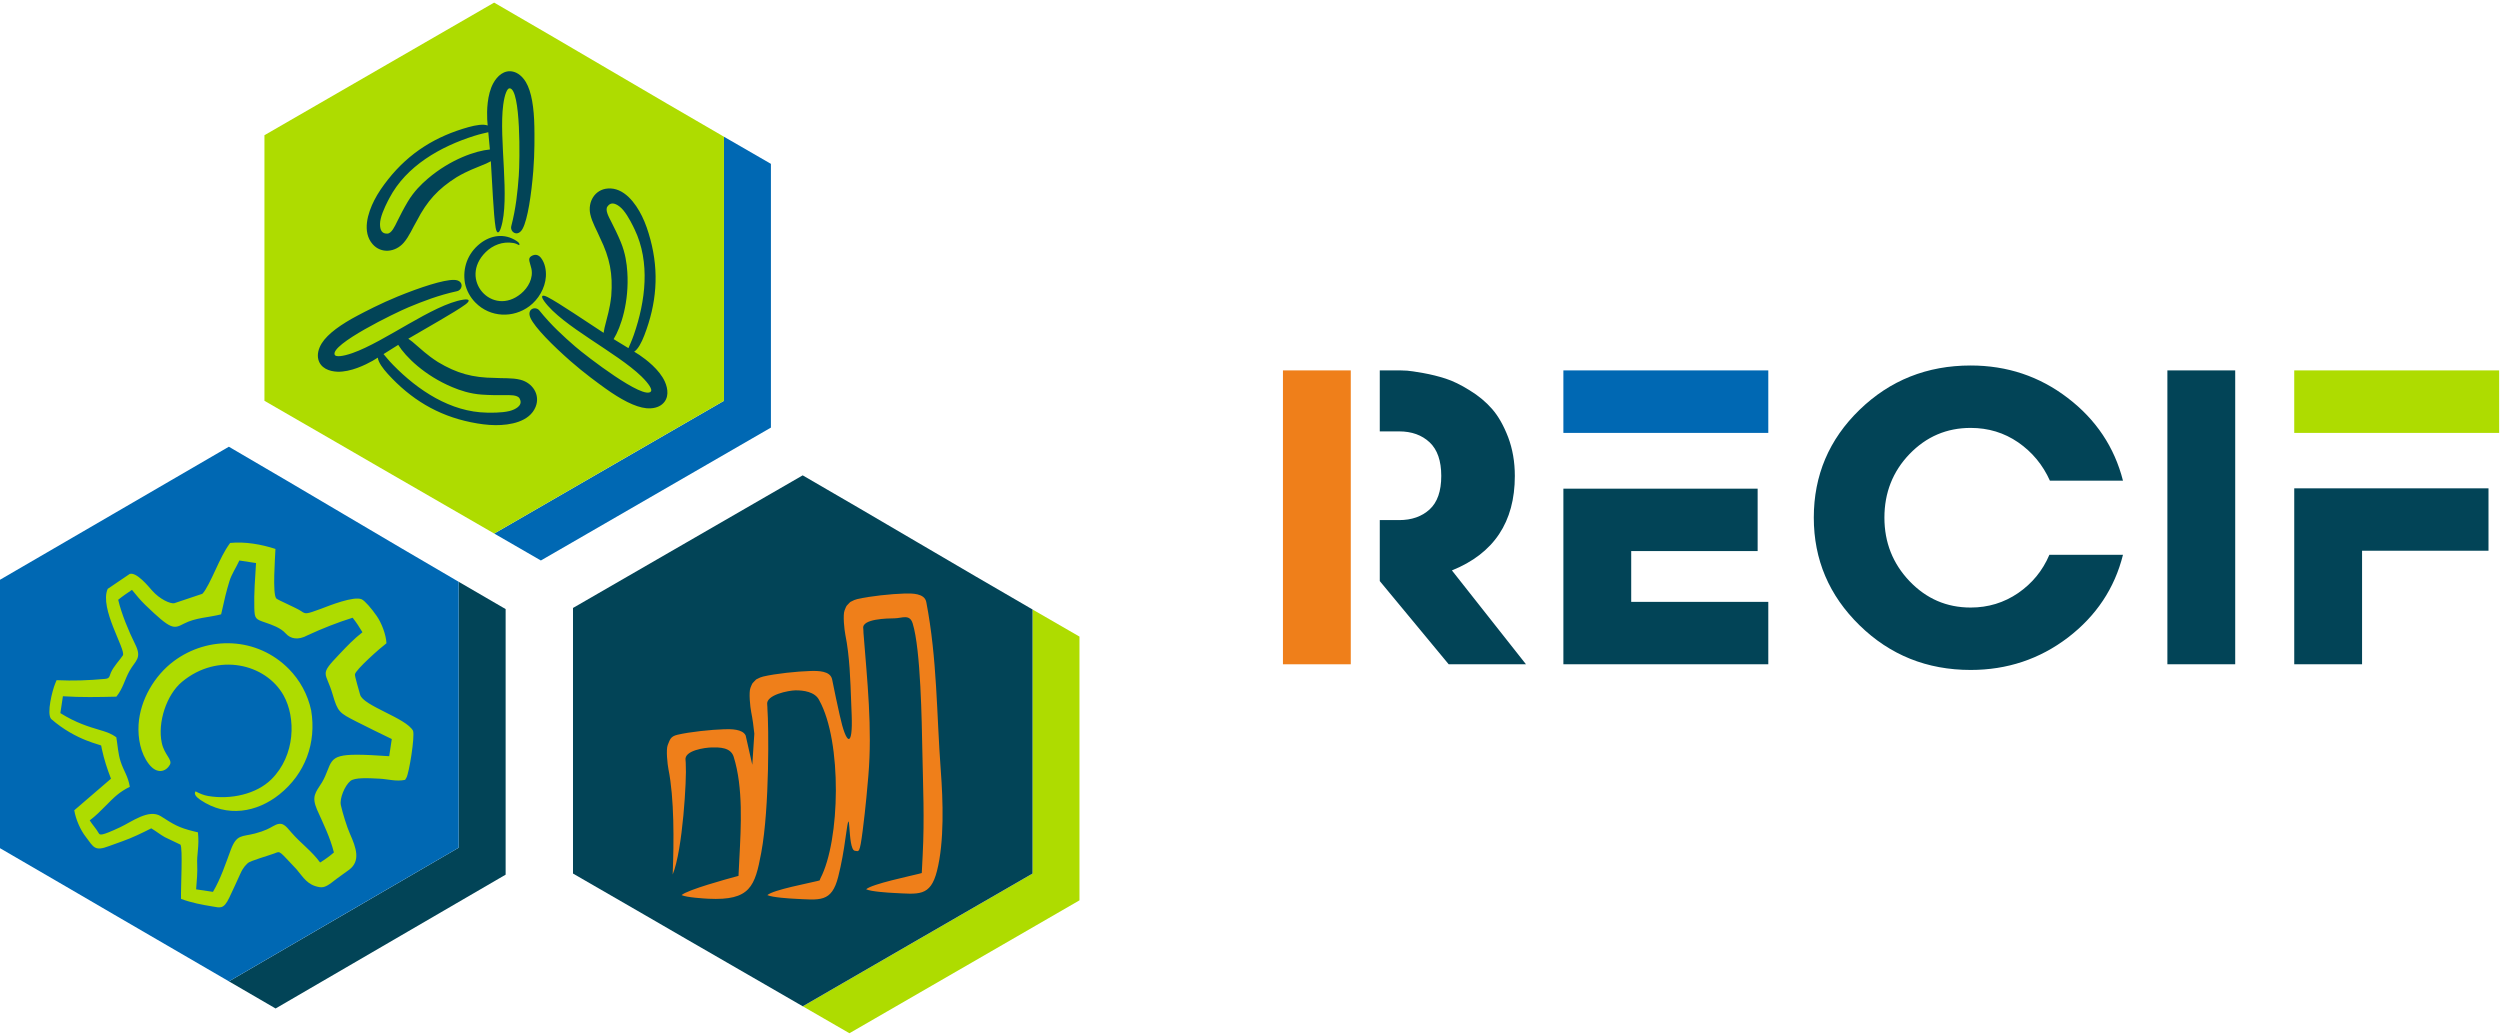
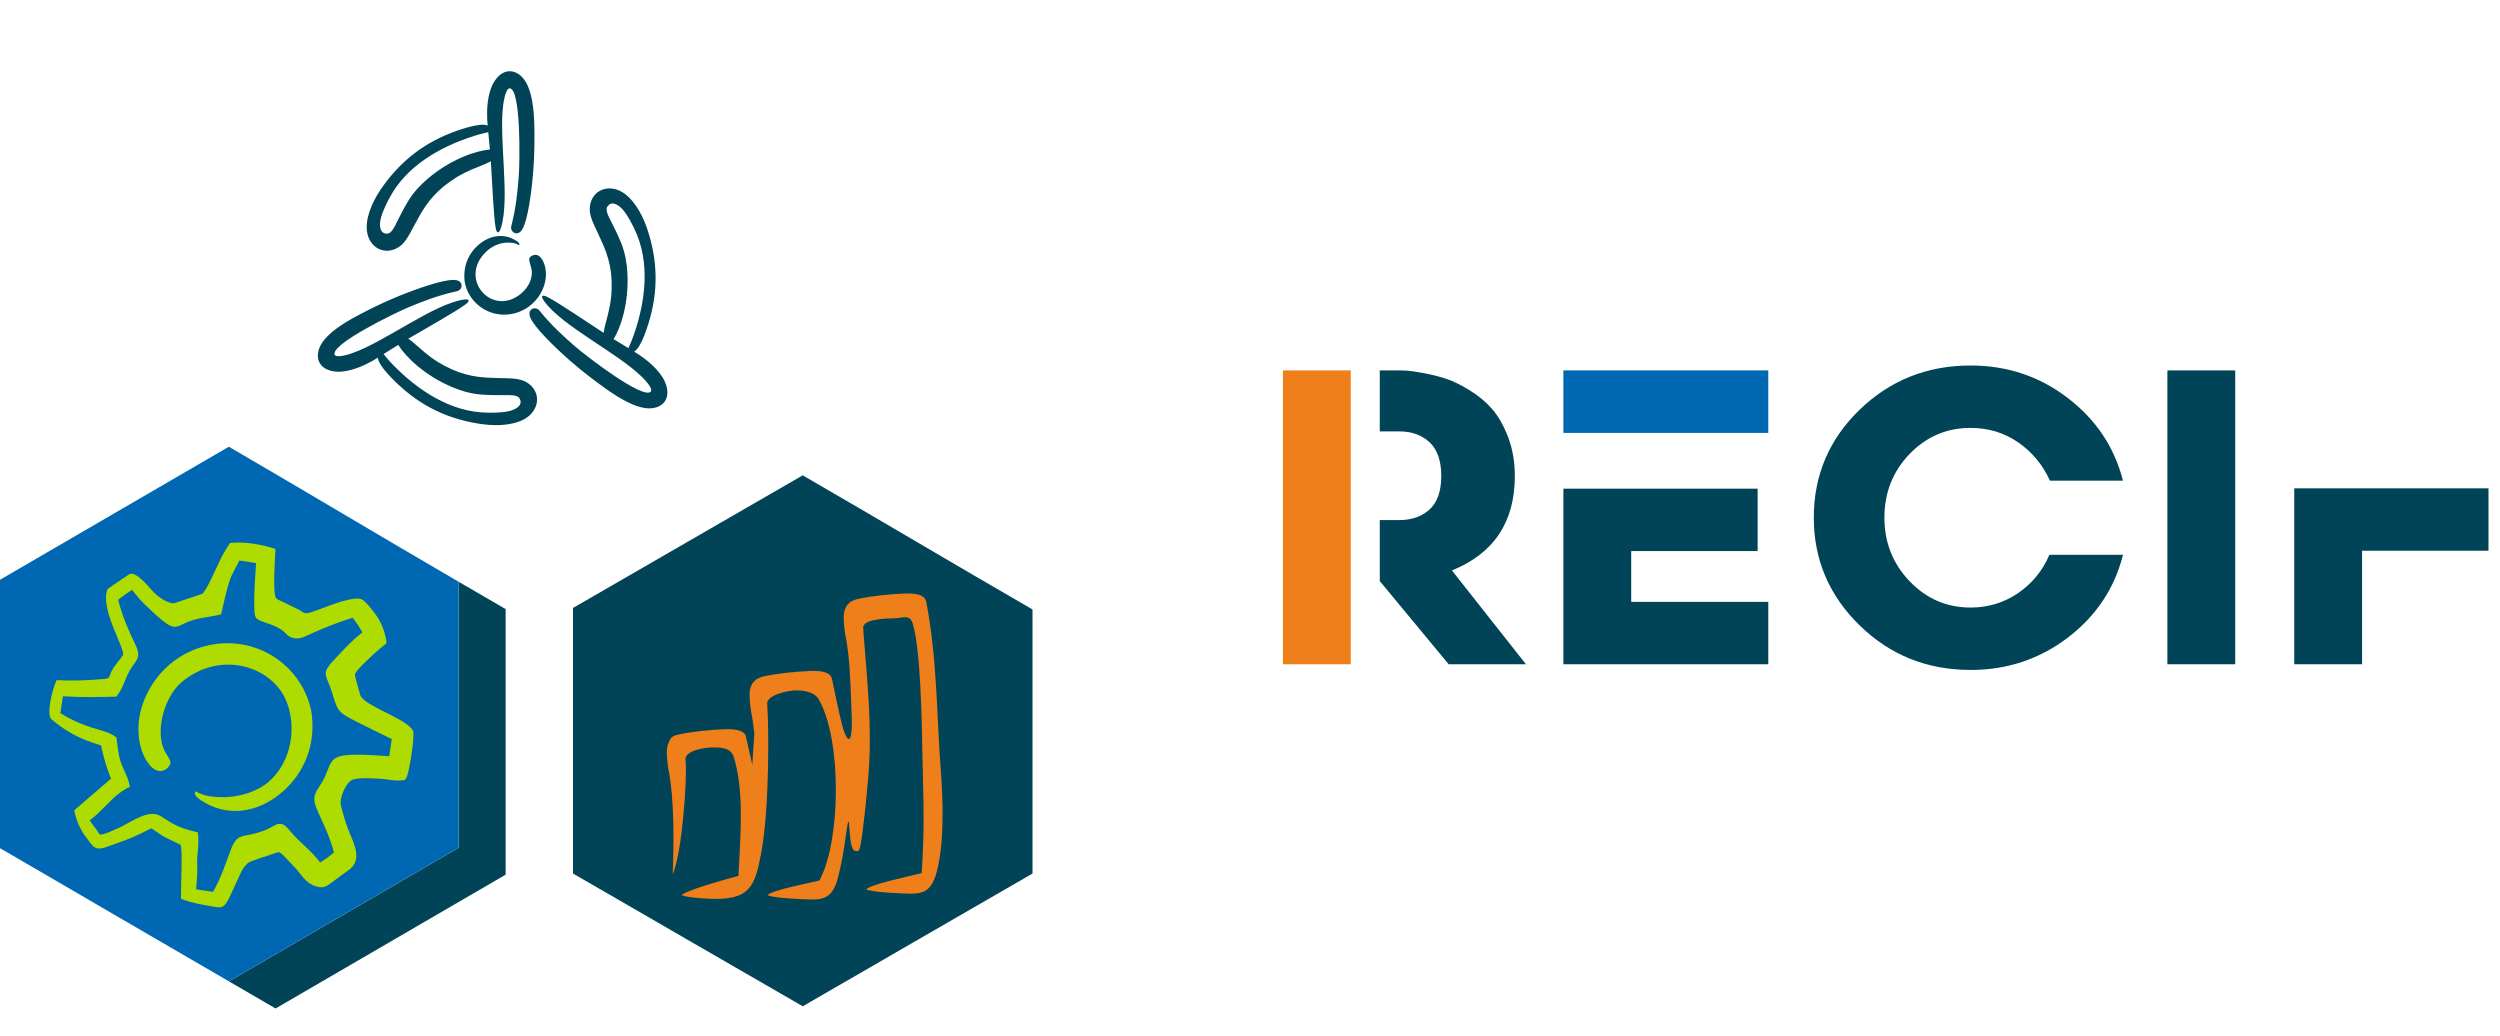
<svg xmlns="http://www.w3.org/2000/svg" xml:space="preserve" width="210mm" height="87mm" version="1.1" style="shape-rendering:geometricPrecision; text-rendering:geometricPrecision; image-rendering:optimizeQuality; fill-rule:evenodd; clip-rule:evenodd" viewBox="0 0 21000 8700">
  <defs>
    <style type="text/css">
   
    .fil4 {fill:#EF7F1A}
    .fil0 {fill:#0068B3}
    .fil3 {fill:#0068B3}
    .fil5 {fill:#024457}
    .fil1 {fill:#AEDC00}
    .fil6 {fill:#AEDC00}
    .fil2 {fill:#024457;fill-rule:nonzero}
   
  </style>
  </defs>
  <g id="Слой_x0020_1">
    <g id="_2121400406928">
      <g>
-         <path class="fil0" d="M4151.31 4481.77l392.09 226.36c644.01,-372.28 1288.12,-744.4 1932.34,-1116.35l0 -2215.48 -394.43 -227.73 0 2218.2 -1930 1115z" />
-         <path class="fil1" d="M3186.29 3923.94l0 0zm1930.29 0.53l0 0zm-2895.27 -2788.62l0 2230.92 609.06 351.68 355.63 206.02 965.31 557.29 964.98 -557.82 355.92 -205.49 609.1 -351.68 0 -2218.19c-643.54,-371.54 -1287.03,-755.08 -1930.57,-1126.66l-1929.43 1113.93z" />
-       </g>
+         </g>
      <path class="fil2" d="M4360.81 2059.37c7.97,-10.21 -2.32,-22.35 -19.31,-33.83 -105.08,-70.87 -222.74,-48.58 -311,22 -101.37,81.06 -146.33,202.42 -125.07,330.71 13.47,63.12 44.6,119.37 87.99,163.45 124.85,126.78 317.63,132.14 453.71,30.34 74.63,-55.83 132.34,-151.07 138.3,-249.82 3.2,-53.02 -7.8,-112.94 -40.73,-155.33 -20.47,-26.34 -48.17,-35.64 -82.15,-15.12 -33.36,20.17 -9.64,54.53 1.1,104.25 17.35,80.49 -26.21,159.81 -86.98,210.43 -240.42,200.28 -528.84,-119.53 -296.92,-348.54 58.48,-57.75 141.77,-92.25 232.05,-76.77 16.84,2.87 33.12,9.77 49.01,18.23zm-1187.25 944.94c4.23,38.96 41.66,90.13 84.42,137.09 191.39,210.11 415.63,348.07 698.45,405.64 68.82,14.01 138.06,23.94 206.92,24.23 120.58,0.52 284.6,-26.95 335.85,-153.78 40.84,-101.04 -25.03,-201.33 -127.89,-227.62 -68.78,-17.59 -149.88,-10.73 -215.7,-15.46 -186.15,-1.75 -317.74,-37.88 -477.04,-133.32 -96.03,-61.76 -133.92,-102.57 -214.8,-170.5 -12.16,-9.56 -23.44,-17.92 -34.05,-25.36l3.7 -2.18c142.07,-84.31 388.08,-220.49 475.52,-285.04 43.36,-31.97 35.86,-49.33 -18.11,-40.74 -253.42,40.42 -657,352.92 -930.42,448.66 -86.04,30.12 -139.7,32.9 -148.45,15.35 -43.08,-86.39 509.45,-354.39 620.56,-400.52 120.69,-50.11 252.42,-101.38 406.1,-134.59 50.48,-11.15 60.93,-92.52 -23.72,-94.93 -88.87,-2.53 -287.79,63.44 -473.91,139.3 -140.28,57.14 -276.27,128.11 -336.43,159.91 -136.52,72.17 -250.55,151.8 -301.32,232.59 -28.93,46.24 -39.55,94.11 -29.55,135.06 18.14,74.4 92.27,101.89 160.56,104.36 111.58,4.03 237.11,-58.63 295.16,-91.28 14.39,-8.63 29.16,-17.63 44.15,-26.87zm171.54 -107.43c62.3,100.65 222.13,257.83 453.71,354.92 65.83,27.59 148.11,55.71 247.7,62.86 65.26,4.66 137.21,5.25 190.09,4.54 42.29,-0.57 111.2,-3.97 127.92,28.11 7.71,14.81 20.35,43.83 -14.85,72.51 -16.97,13.81 -40.4,25.35 -70.23,32.8 -66.98,16.68 -165.04,13.91 -188.39,13.56 -306.37,-4.57 -580.56,-187.62 -788.26,-399.97 -38.09,-38.93 -64.13,-72.11 -81.08,-91.85 40.8,-25.57 82.59,-52.09 123.39,-77.48zm1982.11 57.16c32.98,-21.2 62.04,-77.53 84.97,-136.77 102.52,-265.06 125.83,-527.31 51.03,-806.08 -18.2,-67.84 -40.22,-134.22 -70.73,-195.97 -53.39,-108.12 -151.18,-242.61 -287.56,-231.82 -108.64,8.57 -168.96,112.3 -146.56,216.07 14.99,69.38 57.34,138.9 82.5,199.89 81.56,167.34 108,301.23 93.74,486.39 -12.4,113.5 -31.97,165.63 -56.64,268.33 -3.13,15.15 -5.57,28.97 -7.49,41.77l-3.6 -2.32c-138.87,-89.46 -370.58,-248.77 -467.39,-298.18 -47.97,-24.52 -60.14,-10.06 -28.36,34.38 149.34,208.7 609.17,430.26 816.91,632.16 65.4,63.53 91.82,110.29 80.05,125.96 -58.06,77.11 -544.59,-297.57 -635.49,-376.4 -98.72,-85.61 -203.43,-180.58 -301.78,-303.25 -32.5,-40.18 -109.98,-13.19 -74.34,63.62 37.42,80.64 185.28,229.15 336.27,361.83 113.77,100.01 237.99,189.98 293.31,229.61 125.53,89.93 247.71,156.39 342.68,165.75 54.29,5.22 101.87,-6.67 134.05,-33.89 58.47,-49.45 49.94,-128.03 21.66,-190.25 -46.2,-101.65 -158.34,-185.98 -213.48,-223.33 -14.15,-9.03 -28.79,-18.23 -43.75,-27.5zm-172.72 -105.52c62.24,-100.66 131.49,-313.89 114.95,-564.46 -4.71,-71.23 -16.29,-157.4 -54.37,-249.69 -24.97,-60.48 -56.58,-125.14 -80.83,-172.12 -19.39,-37.58 -53.21,-97.73 -31.98,-127.01 9.83,-13.51 30.14,-37.79 71.52,-19.1 19.93,9.02 40.71,24.83 60.7,48.19 44.84,52.48 86.16,141.48 96.27,162.51 132.73,276.18 91.37,603.25 -5.86,883.92 -17.83,51.49 -35.91,89.58 -45.99,113.55 -41.11,-25.09 -83.46,-50.64 -124.41,-75.79zm-1057.9 -1794.37c-36.69,-13.79 -99.22,-3.47 -160.43,13.53 -273.84,76.05 -498.11,213.96 -677.05,440.42 -43.55,55.11 -83.64,112.41 -114.96,173.76 -54.84,107.38 -104.31,266.15 -14.23,369.09 71.76,82.03 190.99,68.47 260.84,-11.47 46.72,-53.45 77.19,-128.94 111.09,-185.54 85.51,-165.36 177.11,-266.51 334.15,-365.64 98.43,-57.84 151.94,-73.26 249.05,-114.8 14.01,-6.55 26.54,-12.83 37.97,-18.94l0.3 4.27c11.17,164.82 21.75,445.81 39.92,552.97 8.99,53.12 27.86,54.25 44.53,2.2 78.22,-244.41 -18.65,-745.56 19.22,-1032.75 11.92,-90.39 33.65,-139.52 53.25,-139.43 96.53,0.52 86.52,614.53 77.57,734.5 -9.71,130.32 -23.37,271.01 -63.03,423.17 -12.82,50.06 55.1,96.09 95.43,21.64 42.34,-78.19 73.17,-285.47 89.42,-485.81 12.27,-150.97 10.26,-304.35 9.02,-372.38 -2.84,-154.4 -22.48,-292.08 -71.69,-373.85 -28.24,-46.67 -66.17,-77.73 -107.22,-87.28 -74.59,-17.37 -132.54,36.39 -165.55,96.23 -53.94,97.77 -54.62,238.07 -51.66,304.6 1.21,16.74 2.57,33.97 4.06,51.51zm18.51 201.57c-117.92,10.2 -330.3,81.97 -521.4,244.87 -54.32,46.3 -116.52,107.05 -167.82,192.72 -33.61,56.13 -66.58,120.1 -89.79,167.61 -18.57,38 -46.61,101.04 -82.78,101.49 -16.71,0.19 -48.3,-1.61 -58.02,-45.96 -4.68,-21.36 -4.41,-47.49 2.41,-77.47 15.32,-67.31 62.02,-153.59 72.85,-174.27 142.26,-271.38 429.31,-433.51 712.51,-523.13 51.92,-16.45 93.27,-24.71 118.54,-30.92 4.42,47.97 9.24,97.18 13.5,145.06z" />
      <g>
        <path class="fil2" d="M12818.43 5579.98l-649.32 0 -578.97 -699.04 0 -512.15 162.68 0c105.13,0 190.42,-29.89 255.75,-89.52 65.32,-59.7 98.03,-153.43 98.03,-281.34 0,-127.18 -32.71,-221.65 -98.03,-282.76 -65.33,-61.03 -150.62,-91.58 -255.75,-91.58l-162.68 0 0 -512.23 174.74 0c14.21,0 32.7,0.74 55.41,2.13 22.78,1.41 67.54,8.52 134.28,19.91 66.79,12.06 129.32,27.67 188.94,46.91 59.7,19.15 127.18,51.85 201.07,98.02 74.57,45.41 137.83,98.02 189.69,157.72 51.87,59.63 96.62,138.49 134.27,236.51 36.92,98.02 56.08,206.04 56.08,325.37 0,387.2 -176.14,651.45 -528.5,793.49l622.31 788.56zm883.69 -524.29l1151.55 0 0 524.29 -1721.28 0 0 -1475.46 569.73 0 1062.04 0 0 524.23 -1062.04 0 0 426.94zm3512.85 -395.66l618.08 0c-70.34,282.02 -225.18,513.58 -462.5,695.49 -237.94,181.1 -510.76,272.02 -816.91,272.02 -366.56,0 -677.72,-125.03 -933.47,-375.07 -256.48,-250.72 -384.31,-551.96 -384.31,-904.33 0,-355.18 127.83,-657.08 384.31,-905.73 255.75,-247.91 566.91,-372.27 933.47,-372.27 306.15,0 578.24,90.93 815.5,272.84 237.24,181.1 392.16,413.39 463.91,694.74l-613.81 0c-59.68,-132.86 -148.46,-240.13 -266.39,-321.81 -117.92,-81.01 -250.78,-121.48 -399.21,-121.48 -201.8,0 -372.25,73.18 -513.62,219.5 -140.65,146.34 -210.99,324.69 -210.99,534.21 0,208.18 70.34,385.74 210.99,533.53 141.37,147.75 311.82,221.66 513.62,221.66 147.01,0 279.88,-40.54 398.55,-121.49 118.59,-81.73 205.96,-188.27 262.78,-321.81zm991.02 919.95l0 -2468.62 569.71 0 0 2468.62 -569.71 0zm1635.31 -1478.27l1062.05 0 0 524.29 -1062.05 0 0 953.98 -569.71 0 0 -1478.27 569.71 0z" />
        <rect class="fil3" x="13132.4" y="3111.35" width="1721.28" height="525.03" />
-         <rect class="fil1" x="19271.59" y="3111.35" width="1721.28" height="525.03" />
        <rect class="fil4" x="10776.77" y="3111.35" width="569.72" height="2468.62" />
      </g>
      <g>
        <g>
-           <path class="fil1" d="M6743.14 8452.79l392.08 226.36c644.02,-372.29 1288.13,-744.4 1932.35,-1116.35l0 -2215.48 -394.44 -227.73 0 2218.2 -1929.99 1115z" />
          <path class="fil5" d="M5778.12 7894.96l0 0zm1930.28 0.53l0 0zm-2895.26 -2788.62l0 2230.92 609.06 351.67 355.63 206.03 965.31 557.29 964.98 -557.82 355.91 -205.5 609.11 -351.67 0 -2218.19c-643.54,-371.54 -1287.04,-755.08 -1930.57,-1126.66l-1929.43 1113.93z" />
        </g>
        <path class="fil4" d="M5650.54 7345.62c84.76,-204.46 118.57,-812.44 109.97,-922.6 -1.06,-12.37 0.45,-23.59 -1.89,-36.36 -14.71,-83.34 164.91,-107.34 220.76,-108.21 62.72,-0.94 158.2,-2.28 183.56,78.44 80.9,258.55 61.51,584.12 48,849.87l-7.55 150.69 -25.74 6.85c-61.81,16.47 -404.39,110.02 -452.46,154.58 41.73,19.97 193.51,28.91 224.99,30.45 352.53,17.01 391.4,-103.17 444.31,-387.2 71.25,-381.95 62.19,-1075.56 51.93,-1206.09 -0.99,-12.43 0.45,-23.66 -1.82,-36.43 -14.79,-83.34 180.91,-119.83 236.69,-120.71 64.3,-0.94 166.19,10.89 200.61,84.08 192.38,346.74 176.15,1177.4 9.36,1495.77l-6.19 16.6 -18.79 4.98c-61.74,16.46 -372.39,73.99 -420.47,118.55 41.74,19.97 193.44,28.91 224.91,30.45 215.71,10.42 314.88,34.68 370.35,-184.89 26.87,-106.2 46.42,-216.49 61.14,-326.11 48.83,-360.85 12.37,99.54 78.49,108.01 34.64,4.43 40.23,28.16 65.66,-167.42 25.36,-195.38 42.95,-402.66 47.85,-462.07 33.81,-402.66 -9.43,-797.52 -40.9,-1199.57 -1.36,-12.64 0.45,-24.54 -1.89,-37.51 -14.79,-83.27 207.63,-85.09 263.33,-85.96 62.79,-0.94 126.34,-38.38 151.55,42.41 68.23,217.9 76.75,832.94 81.36,1069.85 5.96,311.99 18.64,565.04 2.87,876.7l-7.63 150.68 -25.66 6.86c-61.81,16.46 -393.74,85.09 -441.82,129.65 41.81,19.96 193.51,28.9 224.99,30.44 215.63,10.42 314.87,34.68 370.35,-184.89 62.34,-246.6 50.87,-589.1 32,-841.01 -36,-480.69 -29.59,-936.84 -121.82,-1416.79 -14.34,-74.81 -118.87,-73.93 -185.21,-71.98 -108.23,3.16 -290.5,21.91 -394.27,46.51 -17.36,4.1 -33.14,10.68 -48.31,19.08l-4.38 2.42 -2.26 0.34c-8.38,4.57 -26.04,26.61 -33.36,33 -6.34,7.33 -14.94,31.19 -18.72,40.39 -15.24,37.78 -2.03,162.05 6.34,203.58 36.68,181.34 42.42,382.9 49.14,567.33 1.28,34.81 2.71,69.69 4.07,104.51 11.4,282.95 -44.6,262.25 -101.13,1.28 -21.36,-98.27 -43.63,-196.6 -62.65,-295.73 -14.34,-74.74 -118.87,-73.86 -185.13,-71.98 -108.23,3.09 -290.58,21.91 -394.35,46.51 -17.36,4.1 -33.14,10.68 -48.31,19.08l-4.37 2.42 -2.27 0.34c-8.38,4.57 -25.96,26.62 -33.43,33.07 -6.27,7.32 -14.87,31.18 -18.65,40.39 -15.17,37.71 -1.96,162.05 6.42,203.51 12.15,59.89 20,120.85 26.19,181.4l-17.06 261.32 -55.47 -245.66c-25.28,-55.58 -124.23,-54.7 -179.33,-53.09 -108.15,3.09 -290.57,21.91 -394.27,46.51 -57.51,13.64 -62.42,39.45 -81.44,86.7 -15.24,37.77 -2.04,161.98 6.34,203.51 48.98,241.89 46.64,606.84 35.47,883.15z" />
      </g>
      <path class="fil5" d="M1922.87 8243.32l392.09 227.94c644.02,-374.88 1288.13,-749.58 1932.35,-1124.11l0 -2230.87 -394.44 -229.31 0 2233.61 -1930 1122.74z" />
      <path class="fil0" d="M957.86 7681.62l0 0zm1930.28 0.53l0 0zm-2895.26 -2807.99l0 2246.42 609.06 354.11 355.63 207.46 965.31 561.17 964.98 -561.7 355.91 -206.93 609.11 -354.11 0 -2233.6c-643.54,-374.13 -1287.04,-760.33 -1930.57,-1134.49l-1929.43 1121.67z" />
      <path class="fil6" d="M1893.4 5004.15l-35.91 156.18c-106.87,27.61 -213.2,27.14 -311.69,77.92 -88.71,46.04 -105.73,54.75 -325.16,-156.44 -41.07,-39.54 -76.18,-83.02 -112.16,-126.97 -39.27,26.66 -78.93,53.13 -115.65,83.28 26.87,116.52 89.31,266.73 142.51,373.27 59.3,118.59 3.02,135.28 -46.49,222.85 -41.75,73.63 -54.75,147.94 -111.43,217.69 -153.43,3.55 -294.67,6.7 -448.98,-3.42l-21.37 141.51c130.05,82.07 242.28,115.58 323.62,139.76 58.89,17.56 96.28,27.68 146.46,63.52 11.19,67.54 14.68,138.09 35.78,202.82 25.53,79.8 62.45,121.74 77.52,212.79 -88.44,44.29 -130.32,86.44 -199.73,156.72 -43.69,44.36 -88.04,89.25 -137.15,125.63 22.17,35.58 56.75,72.9 75.44,107.14 10.59,16.55 17.29,26.8 181.44,-50.19 96.15,-45.16 239.07,-155.11 339.5,-92.46 108.34,69.15 147.41,95.68 280.14,128.17l32.63 7.98c5.49,56.88 4.69,97.35 -0.94,154.97 -3.55,35.98 -7.3,73.91 -5.43,112.5 3.62,72.9 -3.82,139.1 -8.98,211.12l141.44 21.18c64.26,-108.28 105.94,-235.52 150.02,-353.84 49.85,-131.66 90.99,-107.27 203.22,-136.42 84.82,-22.31 125.63,-46.23 149.95,-60.5 78.06,-46.03 102.45,-9.85 155.71,52.26 77.93,90.45 171.53,155.65 241.14,252.06 39.27,-23.98 81.28,-54.34 115.92,-84.42 -31.36,-125.76 -88.58,-241.14 -141.31,-358.73 -47.84,-112.03 -14.61,-142.71 41.88,-231.16 21.3,-36.65 33.63,-68.27 43.75,-94.2 51.72,-132.93 60.9,-155.71 520.2,-124.56l21.71 -144.12c-99.36,-48.71 -199.47,-96.35 -297.82,-146.87 -143.32,-73.3 -155.65,-79.66 -199.13,-228.61 -56.89,-195.17 -117.66,-155.04 56.14,-336.68 72.5,-76.45 119.67,-126.03 194.44,-184.99 -24.05,-40.34 -53.06,-85.3 -82.61,-121.81 -127.04,39.59 -256.75,90.98 -377.42,146.86 -80.61,44.23 -144.19,30.69 -184.73,-14.87 -41.87,-47.1 -114.1,-72.3 -172.66,-92.2 -81.27,-27.53 -88.44,-32.56 -91.06,-120.26 -3.61,-123.62 6.77,-255.08 14.54,-378.9l-140.1 -21.51c-26.33,58.43 -64.25,112.16 -83.28,173.6 -12.73,40.94 -23.72,81.41 -33.91,122.35zm532.87 615.15c-266.4,-269.96 -677.39,-281.68 -967.37,-64.86 -159.13,118.99 -282.08,322.28 -294.95,532.8 -6.7,112.83 16.55,240.87 86.84,331.26 69.41,89.58 143.99,62.31 175.88,6.03 24.66,-43.76 -46.17,-82.89 -67.87,-184.73 -36.59,-171.39 40,-403.95 169.11,-511.63 301.24,-251.12 705.2,-152.69 854.07,113.1 104.12,186 100.37,504.53 -102.84,705.47 -124.43,123.01 -339.3,172.59 -531.67,139.56 -35.84,-6.1 -70.55,-20.57 -104.72,-38.99 -16.82,22.04 5.16,47.7 41.27,72.43 223.99,151.02 474.85,103.58 663.12,-46.84 215.95,-173 312.1,-431.69 266.67,-705.19 -28.74,-134.54 -95.01,-254.28 -187.54,-348.41zm-1394.51 -113.57c29.48,-45.03 -200.14,-395.85 -126.97,-559.34l184.52 -125.09c56.82,-18.96 156.52,103.05 188.08,139.03 65.59,74.77 154.77,113.17 186.33,106.8l236.32 -79.26c31.49,-32.3 72.09,-119.26 112.43,-205.83 36.58,-78.53 69.41,-150.96 120.73,-221.24 123.82,-12.73 262.72,11.66 380.58,50.32 -2.82,72.63 -25.93,375.68 6.49,415.48 10.39,12.73 168.98,79.13 209.72,107 37.12,25.39 39.67,27.07 165.56,-19.43 74.64,-28.68 277.46,-109.35 342.99,-79.87 25.05,11.32 82.07,76.18 126.7,141.17 40.93,59.64 77.18,154.44 81.07,227.94 -49.72,36.92 -259.63,222.38 -264.79,261.38 -2.28,17.15 35.58,139.43 43.28,169.72 22.92,94 387.94,196.85 444.76,304.18 16.42,48.11 -33.3,357.8 -56.21,394.98l-10.73 17.29c-75.37,15.74 -140.43,-6.17 -215.88,-10.05 -97.42,-5.03 -205.29,-10.66 -242.88,18.89 -48.57,39.27 -92.73,149.62 -80.8,203.15 14.87,66.94 51.52,185.26 76.38,240.74 53.74,120 89.58,227.94 -4.96,300.91l-105.33 76.11c-68.94,53.94 -100.77,78.79 -145.52,71.22 -100.91,-16.81 -133.14,-78.99 -194.18,-151.35 -150.62,-157.19 -130.52,-152.77 -185.39,-131.46 -40.94,15.41 -205.9,63.11 -221.91,80.4 -14.47,16.15 -35.91,28.28 -64.93,93.27 -29.88,66.8 -60.43,132.73 -91.92,198.79 -46.77,98.56 -77.05,83.02 -137.09,73.24 -94.74,-15.48 -177.15,-30.89 -267.6,-63.99 -3.02,-94.68 16.01,-424.26 -4.9,-455.88l-130.25 -62.31c-40.47,-22.32 -75.51,-51.53 -114.97,-74.58 -72.43,37.05 -160.74,80 -242.55,108.61 -39.33,13.74 -78.59,27.54 -113.9,41.07 -119.94,46.17 -128.65,7.17 -192.5,-76.91 -46.63,-58.76 -85.56,-149.95 -97.76,-224.46l308.48 -265.33c-33.23,-85.22 -56.95,-159.73 -76.98,-249.71 -4.29,-19.44 -4.09,-26.07 -5.23,-27.34 4.49,-9.11 -208.04,-39.06 -420.64,-224.73 -39.19,-46.83 10.45,-239.73 33.23,-295.07l12.6 -30.69c143.05,6.37 263.18,2.14 406.3,-10.72 39.67,-3.55 36.25,-19.43 49.58,-52.26 23.79,-54.47 75.58,-106.53 100.64,-144.79z" />
    </g>
  </g>
</svg>